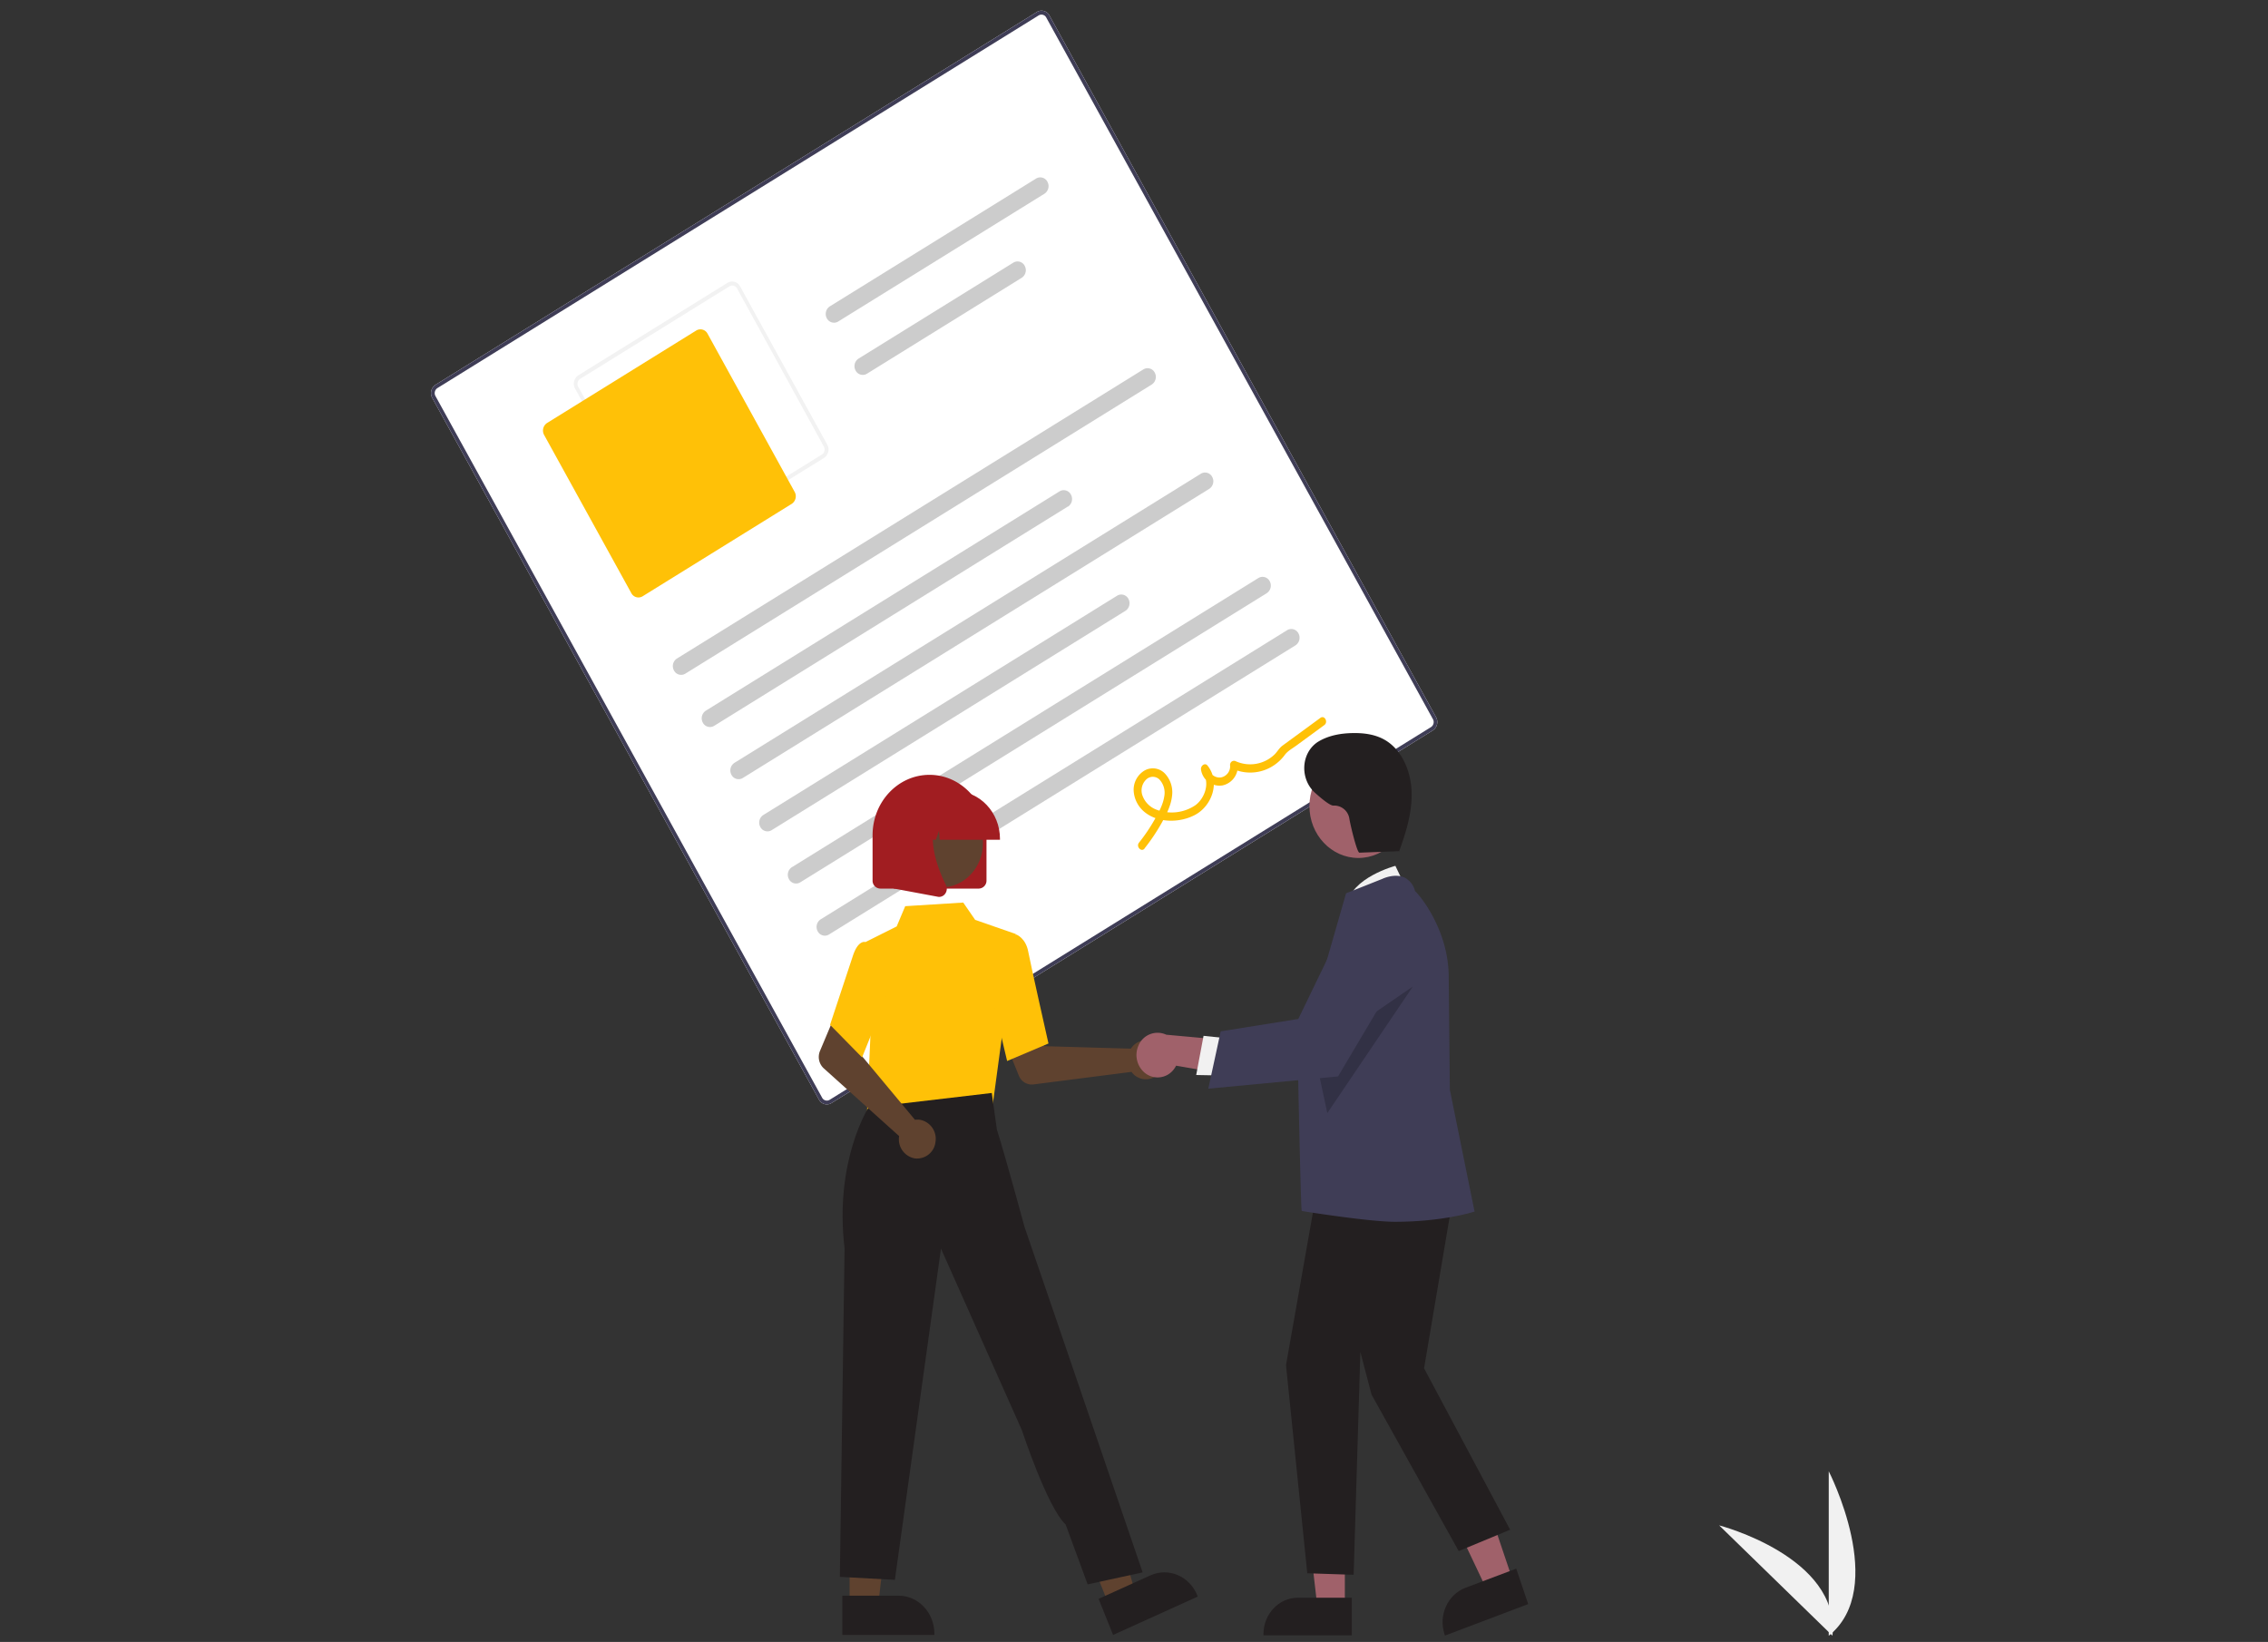
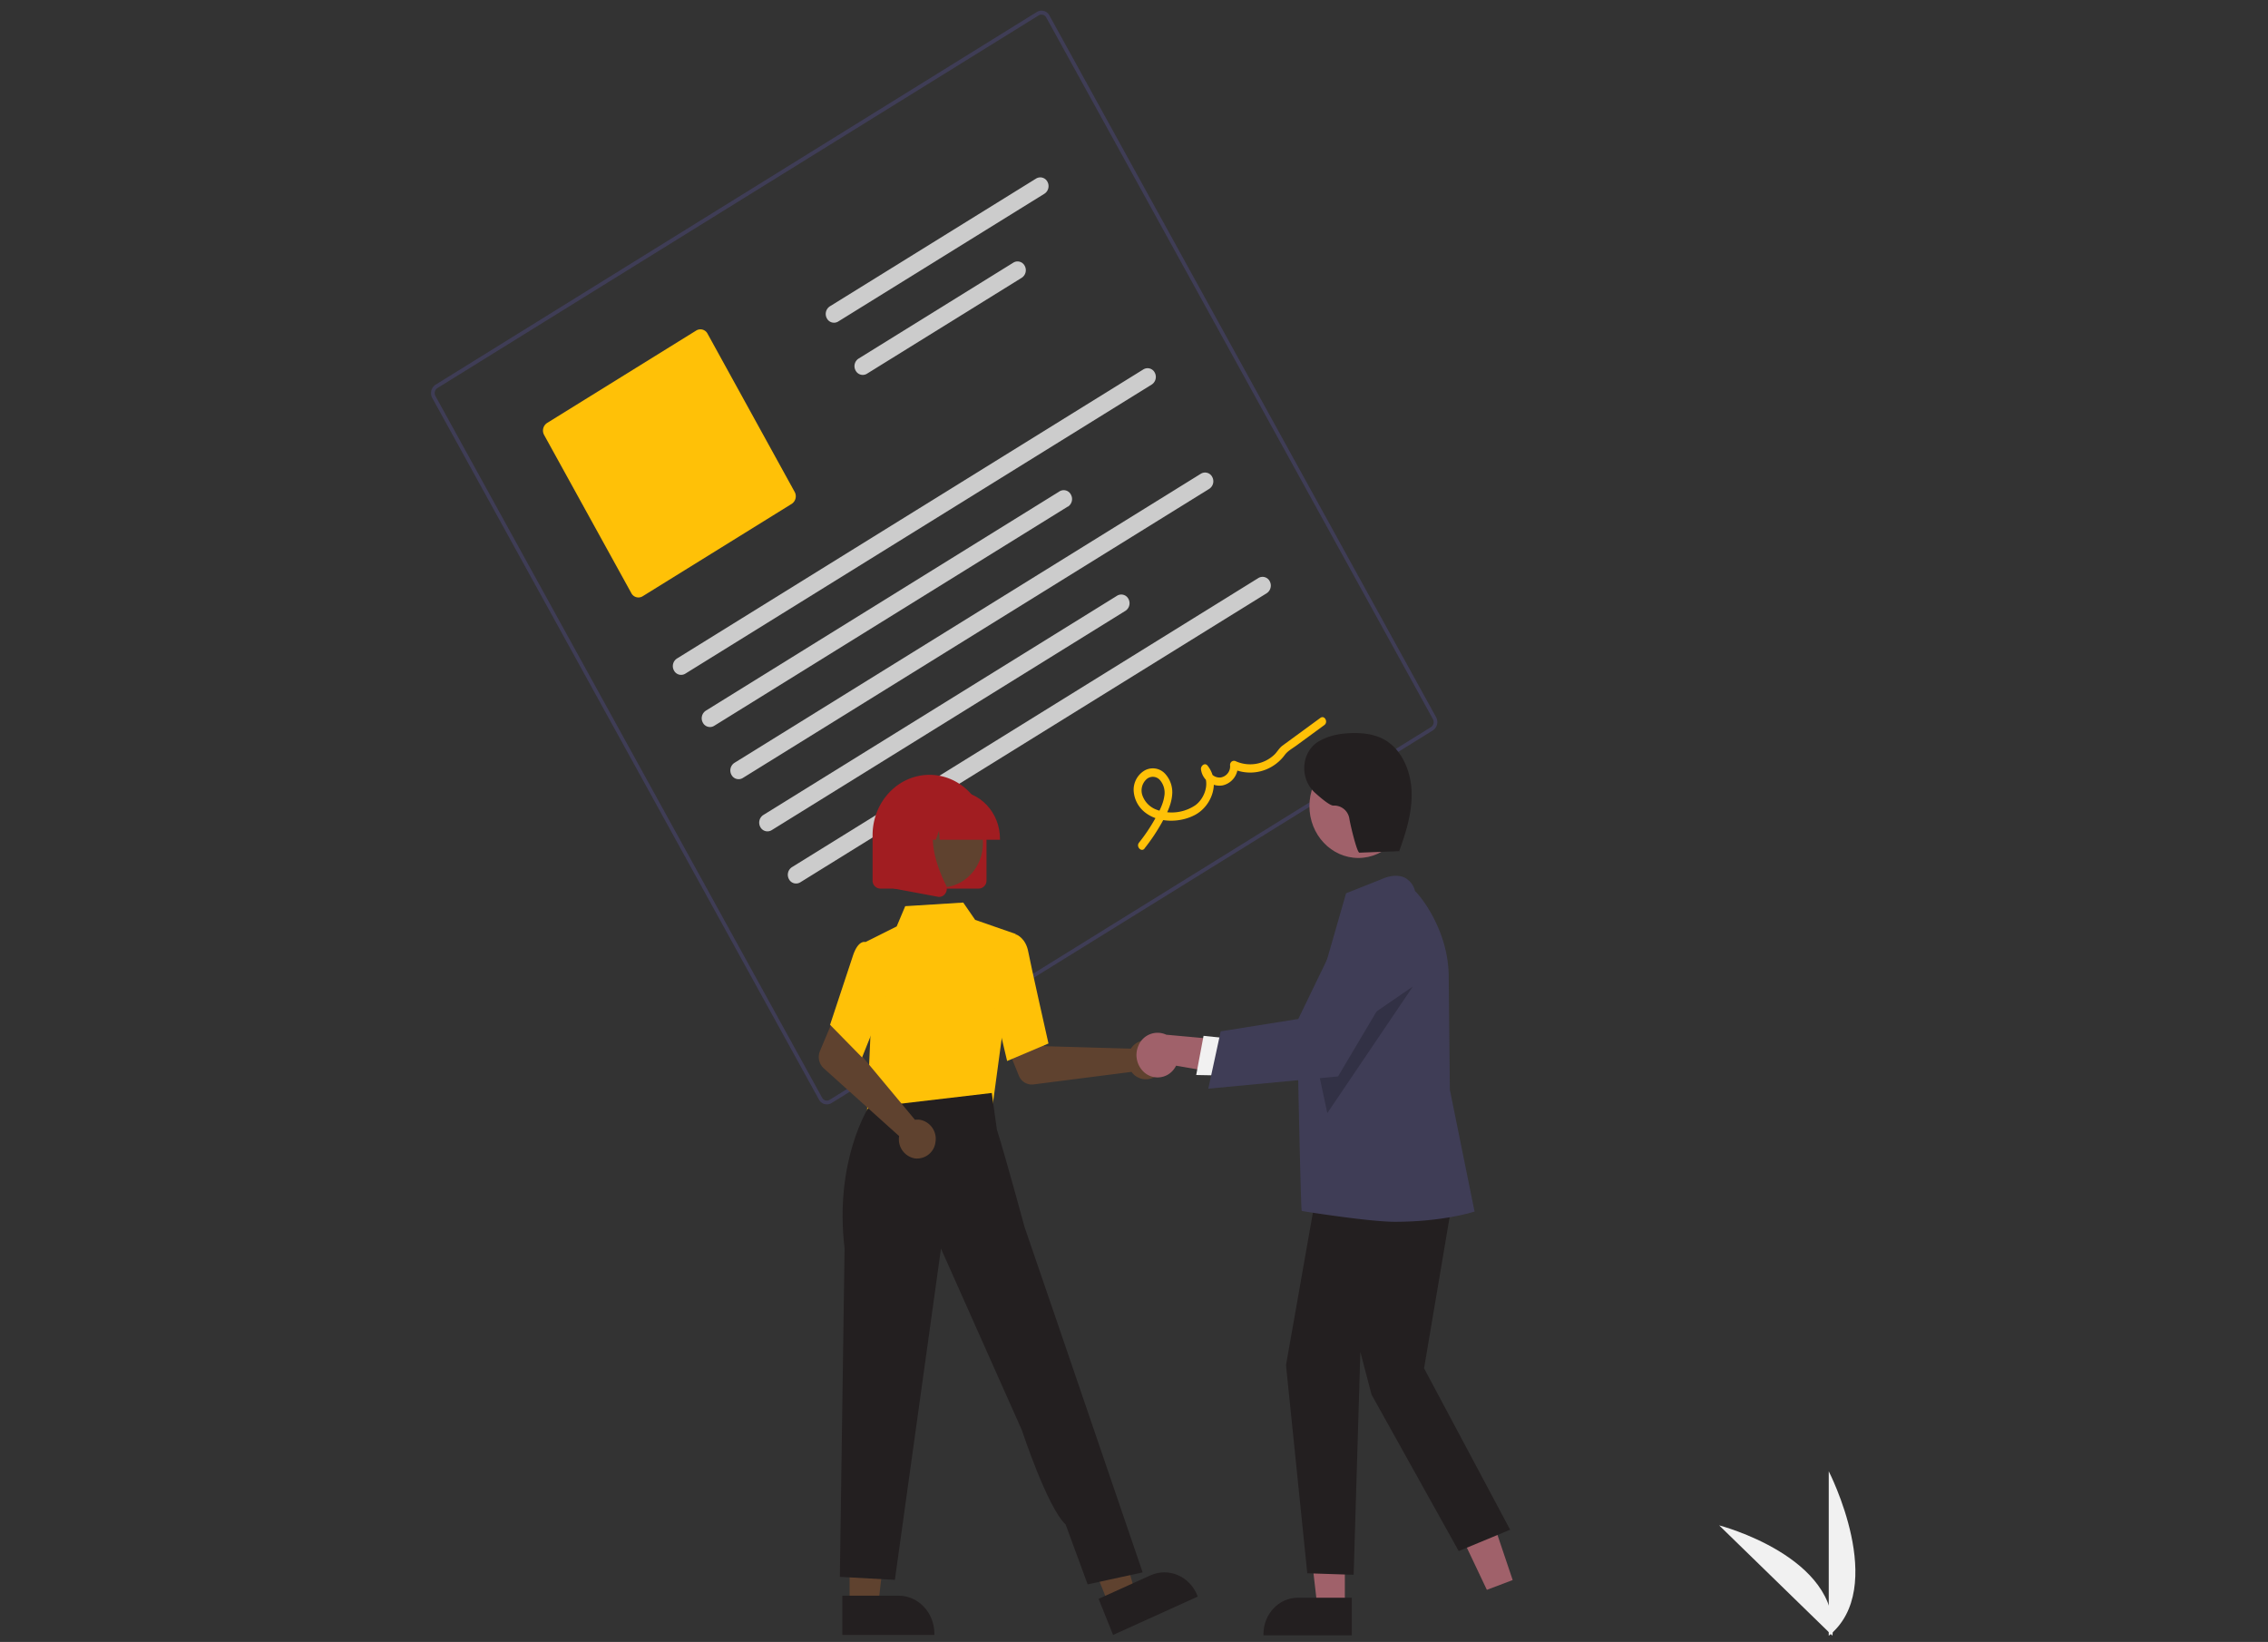
<svg xmlns="http://www.w3.org/2000/svg" id="Layer_1" data-name="Layer 1" viewBox="0 0 917 663.89">
  <rect x="0" y="0" width="917" height="663.89" fill="#333333" stroke="none" />
  <defs>
    <style>.cls-1{fill:#f1f1f1;}.cls-2{fill:#fff;}.cls-3{fill:#3f3d56;}.cls-4{fill:#f2f2f2;}.cls-5{fill:#ffc107;}.cls-6{fill:#ccc;}.cls-7{fill:#5f422f;}.cls-8{fill:#231f20;}.cls-9{fill:#a11d21;}.cls-10{fill:#a0616a;}.cls-11{opacity:0.2;isolation:isolate;}</style>
  </defs>
  <title>undraw_agreement_re_d4dv</title>
  <path class="cls-1" d="M739.4,661.37V594.88S763.64,642,739.4,661.37Z" />
  <path class="cls-1" d="M740.9,661.36l-45.81-44.61S744,629.44,740.9,661.36Z" />
-   <path class="cls-2" d="M579.31,295.34,336.2,446a3.6,3.6,0,0,1-5.08-1.41L174.78,160.93a4.08,4.08,0,0,1,1.34-5.39L419.23,4.84a3.61,3.61,0,0,1,5.08,1.42L580.65,290A4.08,4.08,0,0,1,579.31,295.34Z" />
  <path class="cls-3" d="M579.31,295.34,336.2,446a3.6,3.6,0,0,1-5.08-1.41L174.78,160.93a4.08,4.08,0,0,1,1.34-5.39L419.23,4.84a3.61,3.61,0,0,1,5.08,1.42L580.65,290A4.08,4.08,0,0,1,579.31,295.34ZM176.87,156.9a2.45,2.45,0,0,0-.8,3.24L332.4,443.83a2.16,2.16,0,0,0,3.05.85L578.56,294a2.44,2.44,0,0,0,.8-3.23L423,7.05a2.18,2.18,0,0,0-3-.85Z" />
-   <path class="cls-4" d="M333.14,185.16l-60.3,37.37a3.6,3.6,0,0,1-5.08-1.41l-35.24-64a4.08,4.08,0,0,1,1.33-5.39l60.3-37.38a3.61,3.61,0,0,1,5.08,1.42l35.24,64A4.08,4.08,0,0,1,333.14,185.16Zm-98.54-32a2.45,2.45,0,0,0-.8,3.23L269,220.32a2.16,2.16,0,0,0,3,.85l60.3-37.38a2.44,2.44,0,0,0,.8-3.23L298,116.61a2.16,2.16,0,0,0-3.05-.85Z" />
  <path class="cls-5" d="M320.13,203.71l-60.3,37.38a3.24,3.24,0,0,1-4.57-1.27L220,175.87a3.67,3.67,0,0,1,1.2-4.85l60.3-37.38a3.24,3.24,0,0,1,4.57,1.27l35.24,64A3.67,3.67,0,0,1,320.13,203.71Z" />
  <path class="cls-6" d="M465.67,155.48,277.08,272.39a3.24,3.24,0,0,1-4.57-1.28,3.65,3.65,0,0,1,1.2-4.85h0l188.58-116.9a3.24,3.24,0,0,1,4.58,1.27,3.67,3.67,0,0,1-1.2,4.85Z" />
  <path class="cls-6" d="M431.75,204.81l-143,88.67a3.24,3.24,0,0,1-4.57-1.28,3.66,3.66,0,0,1,1.2-4.85h0l143-88.67A3.25,3.25,0,0,1,433,200a3.67,3.67,0,0,1-1.2,4.85Z" />
  <path class="cls-6" d="M422.29,78.33,338.9,130a3.25,3.25,0,0,1-4.58-1.28,3.67,3.67,0,0,1,1.2-4.85L418.91,72.2a3.25,3.25,0,0,1,4.58,1.27A3.68,3.68,0,0,1,422.29,78.33Z" />
  <path class="cls-6" d="M413.1,112.32l-62.58,38.79a3.24,3.24,0,0,1-4.57-1.28,3.65,3.65,0,0,1,1.2-4.85h0l62.57-38.79a3.24,3.24,0,0,1,4.58,1.28A3.67,3.67,0,0,1,413.1,112.32Z" />
  <path class="cls-6" d="M488.91,197.66,300.32,314.57a3.24,3.24,0,0,1-4.57-1.28,3.67,3.67,0,0,1,1.2-4.85h0l188.59-116.9a3.24,3.24,0,0,1,4.57,1.27,3.66,3.66,0,0,1-1.2,4.85Z" />
  <path class="cls-6" d="M455,247,312,335.66a3.24,3.24,0,0,1-4.58-1.28,3.67,3.67,0,0,1,1.2-4.85h0l143.05-88.67a3.24,3.24,0,0,1,4.57,1.28A3.66,3.66,0,0,1,455,247Z" />
  <path class="cls-6" d="M512.16,239.85,323.57,356.75a3.24,3.24,0,0,1-4.58-1.28,3.67,3.67,0,0,1,1.2-4.85h0l188.59-116.9a3.25,3.25,0,0,1,4.58,1.27A3.68,3.68,0,0,1,512.16,239.85Z" />
-   <path class="cls-6" d="M523.78,260.94,335.19,377.84a3.23,3.23,0,0,1-4.57-1.28,3.66,3.66,0,0,1,1.2-4.85L520.4,254.81a3.24,3.24,0,0,1,4.58,1.27,3.68,3.68,0,0,1-1.2,4.86Z" />
  <path class="cls-5" d="M462.79,343a77.53,77.53,0,0,0,7-10.46c1.86-3.33,3.69-6.89,4.1-10.79a11.06,11.06,0,0,0-3-9.1,6.76,6.76,0,0,0-8.3-1,9.07,9.07,0,0,0-4.23,8,12,12,0,0,0,4.76,8.95c5.58,4.29,14.28,4.06,20.22.8,6.69-3.67,10.15-13.27,4.89-19.85-1.09-1.37-2.91.16-2.63,1.64a7.54,7.54,0,0,0,8.73,6.37,7.88,7.88,0,0,0,6.12-8.32l-2.36,1.46a17.18,17.18,0,0,0,18-2,17.4,17.4,0,0,0,3.36-3.44c1.15-1.6,3.1-2.64,4.67-3.79l11.34-8.31c1.67-1.22.08-4.14-1.6-2.9l-10.27,7.52c-1.71,1.26-3.43,2.5-5.14,3.77-1.21.9-2,2.37-3.07,3.45a14.21,14.21,0,0,1-15.69,2.81,1.56,1.56,0,0,0-2.17.7,1.69,1.69,0,0,0-.19.77,4.55,4.55,0,0,1-3.84,5.08,4.41,4.41,0,0,1-4.78-4L486.06,312c3.39,4.24,1.13,10.75-2.77,13.59a17.12,17.12,0,0,1-15.76,1.76,9.52,9.52,0,0,1-5.47-5.33,6.13,6.13,0,0,1,1.26-6.72,3.81,3.81,0,0,1,5.52-.06,7.83,7.83,0,0,1,1.89,6.8c-.51,3.37-2.27,6.47-3.9,9.35a70.57,70.57,0,0,1-6.31,9.32c-1.3,1.64,1,4,2.27,2.35Z" />
  <path class="cls-7" d="M458,423a6.89,6.89,0,0,0-.75,1L422.12,423l-4.1-7.94-12.1,5,6,14.81a5.63,5.63,0,0,0,5.89,3.6l39.68-5.08a7.15,7.15,0,0,0,10.44,1.3,8.23,8.23,0,0,0,1.23-11.08,7.16,7.16,0,0,0-10.45-1.3,7,7,0,0,0-.68.65Z" />
  <polygon class="cls-7" points="343.51 649.18 355.05 649.18 360.55 601.94 343.5 601.94 343.51 649.18" />
  <path class="cls-8" d="M340.56,661.05h37.23v-.5c0-8.49-6.48-15.37-14.49-15.37H340.56Z" />
  <polygon class="cls-7" points="448.36 648.91 458.98 644.1 446.53 598.37 430.86 605.47 448.36 648.91" />
  <path class="cls-8" d="M450.05,661.05l34.23-15.51-.18-.46c-3.14-7.81-11.66-11.43-19-8.1h0l-20.91,9.48Z" />
  <polygon class="cls-7" points="399.63 433.22 400.47 447.57 376.06 450.34 350.52 453.24 358.04 431.44 399.63 433.22" />
  <path class="cls-5" d="M401.24,447.75l9.48-70.1-16.44-5.72-4.82-7L366,366.39l-3.45,8.19L350,380.86l1.93,37.91-1.41,31.72Z" />
  <path class="cls-5" d="M407.2,429l16.72-7.09-.07-.31c-.07-.32-7.19-31.86-8.13-36.92-1-5.28-4.58-6.74-4.73-6.8l-.12,0-6.61,2.13-2.91,24.21Z" />
  <path class="cls-8" d="M439.76,640.61,462,635.76,426.44,531.68l-12.17-35.5s-7.72-28.47-11.21-39.48L401,441.92l-49.83,5.85s-13.92,21.67-9.69,57l-1.91,132.8,22.25,1.21,18.64-133.94,32.71,73.43s10.31,31.33,17.69,38.12Z" />
  <path class="cls-7" d="M371.11,452.7a7.65,7.65,0,0,0-1.17.06l-23.25-27.93,2.71-8.58-11.69-6-6.18,14.7a6.27,6.27,0,0,0,1.52,7l30.49,27.4a7.84,7.84,0,0,0,6.2,9,7.5,7.5,0,0,0,8.49-6.58,7.83,7.83,0,0,0-6.2-9,7,7,0,0,0-.92-.09Z" />
  <path class="cls-5" d="M348.55,427.55l9.7-24.19-3.79-16.85-4.07-5.46a2.23,2.23,0,0,0-1.89,0c-1.5.65-2.78,2.61-3.8,5.85l-9.09,27.45Z" />
  <path class="cls-9" d="M398.86,356V337.71c0-13.5-10.34-24.43-23.06-24.42s-23,10.94-23,24.42V356a3.2,3.2,0,0,0,3.1,3.28h39.89A3.2,3.2,0,0,0,398.86,356Z" />
  <ellipse class="cls-7" cx="380.55" cy="340.89" rx="16.89" ry="17.92" />
  <path class="cls-9" d="M404.31,339.17c0-10.67-8.16-19.32-18.23-19.33h-3.44c-10.06,0-18.21,8.66-18.23,19.33v.36h7.27l2.48-7.36.5,7.36h3.75l1.26-3.71.25,3.71h24.39Z" />
  <path class="cls-9" d="M382.21,361.28a3.4,3.4,0,0,0,.25-3.43c-3.65-7.35-8.75-20.94-2-29.32l.49-.6H361.3v31.31l17.87,3.34a2.51,2.51,0,0,0,.55.06A3,3,0,0,0,382.21,361.28Z" />
  <polygon class="cls-10" points="611.61 638.86 601.17 642.82 581.82 602.01 597.22 596.17 611.61 638.86" />
-   <path class="cls-8" d="M617.88,648.58l-4.83-14.34L592.5,642c-7.23,2.75-11,11.18-8.42,18.85l.15.46Z" />
  <polygon class="cls-10" points="543.75 649.81 532.66 649.81 527.39 604.47 543.75 604.48 543.75 649.81" />
  <path class="cls-8" d="M546.57,646H524.75c-7.68,0-13.91,6.6-13.91,14.75h0v.48h35.73Z" />
-   <path class="cls-1" d="M569,360.18l-4.82-10.1s-17.95,4.77-19.58,15.81Z" />
  <polygon class="cls-8" points="588.89 475.67 575.78 553.24 610.58 618.51 589.79 627.14 554.54 563.87 550.02 546.61 547.31 636.73 528.56 636.12 519.96 551.98 533.75 473.75 588.89 475.67" />
  <path class="cls-3" d="M564,494c19.25,0,31.48-3.91,31.75-4l.45-.1-10-49.32-.45-45.49c0-19.27-12-33.48-13.63-34.8a8.16,8.16,0,0,0-4.16-5.42c-4-1.92-8.86.39-9.07.49l-14.63,5.82-.07.21c-.18.55-19.45,67.67-19.45,67.67s1.16,58.64,1.57,60.56C526.29,489.66,553.31,494,564,494Z" />
  <ellipse class="cls-10" cx="549.21" cy="325.92" rx="19.78" ry="20.98" />
  <polygon class="cls-11" points="571.27 398.85 536.66 450.06 531.55 426.15 571.27 398.85" />
  <path class="cls-10" d="M462.77,433.7a8.18,8.18,0,0,0,11.93-1.48,9,9,0,0,0,.82-1.33L505.3,436l-6.45-15.15-27.29-2.48a8.34,8.34,0,0,0-11.3,4.5A9.4,9.4,0,0,0,462.77,433.7Z" />
  <polygon class="cls-1" points="497.32 419.94 486.62 418.82 483.65 434.66 497.12 434.91 497.32 419.94" />
  <path class="cls-3" d="M488.54,440.18,541,435.23l26.47-44.65.08-.39c1.71-8.29-3.25-16.48-11.07-18.3a14.24,14.24,0,0,0-16,8L524.92,412l-31.36,5Z" />
  <path class="cls-8" d="M566.06,344.14l-16.42.62c-1,0-3.71-11.42-4.07-13.79a6.2,6.2,0,0,0-6.38-5.25c-1.23.12-4.32-2.31-7.52-5.19-6.07-5.48-5.76-15.76.91-20.39.18-.12.36-.24.54-.34,4.21-2.5,9.13-3.34,14-3.4,4.37-.06,8.86.52,12.71,2.72,6.91,3.93,10.58,12.53,10.9,20.83s-2.18,16.42-5,24.16" />
</svg>